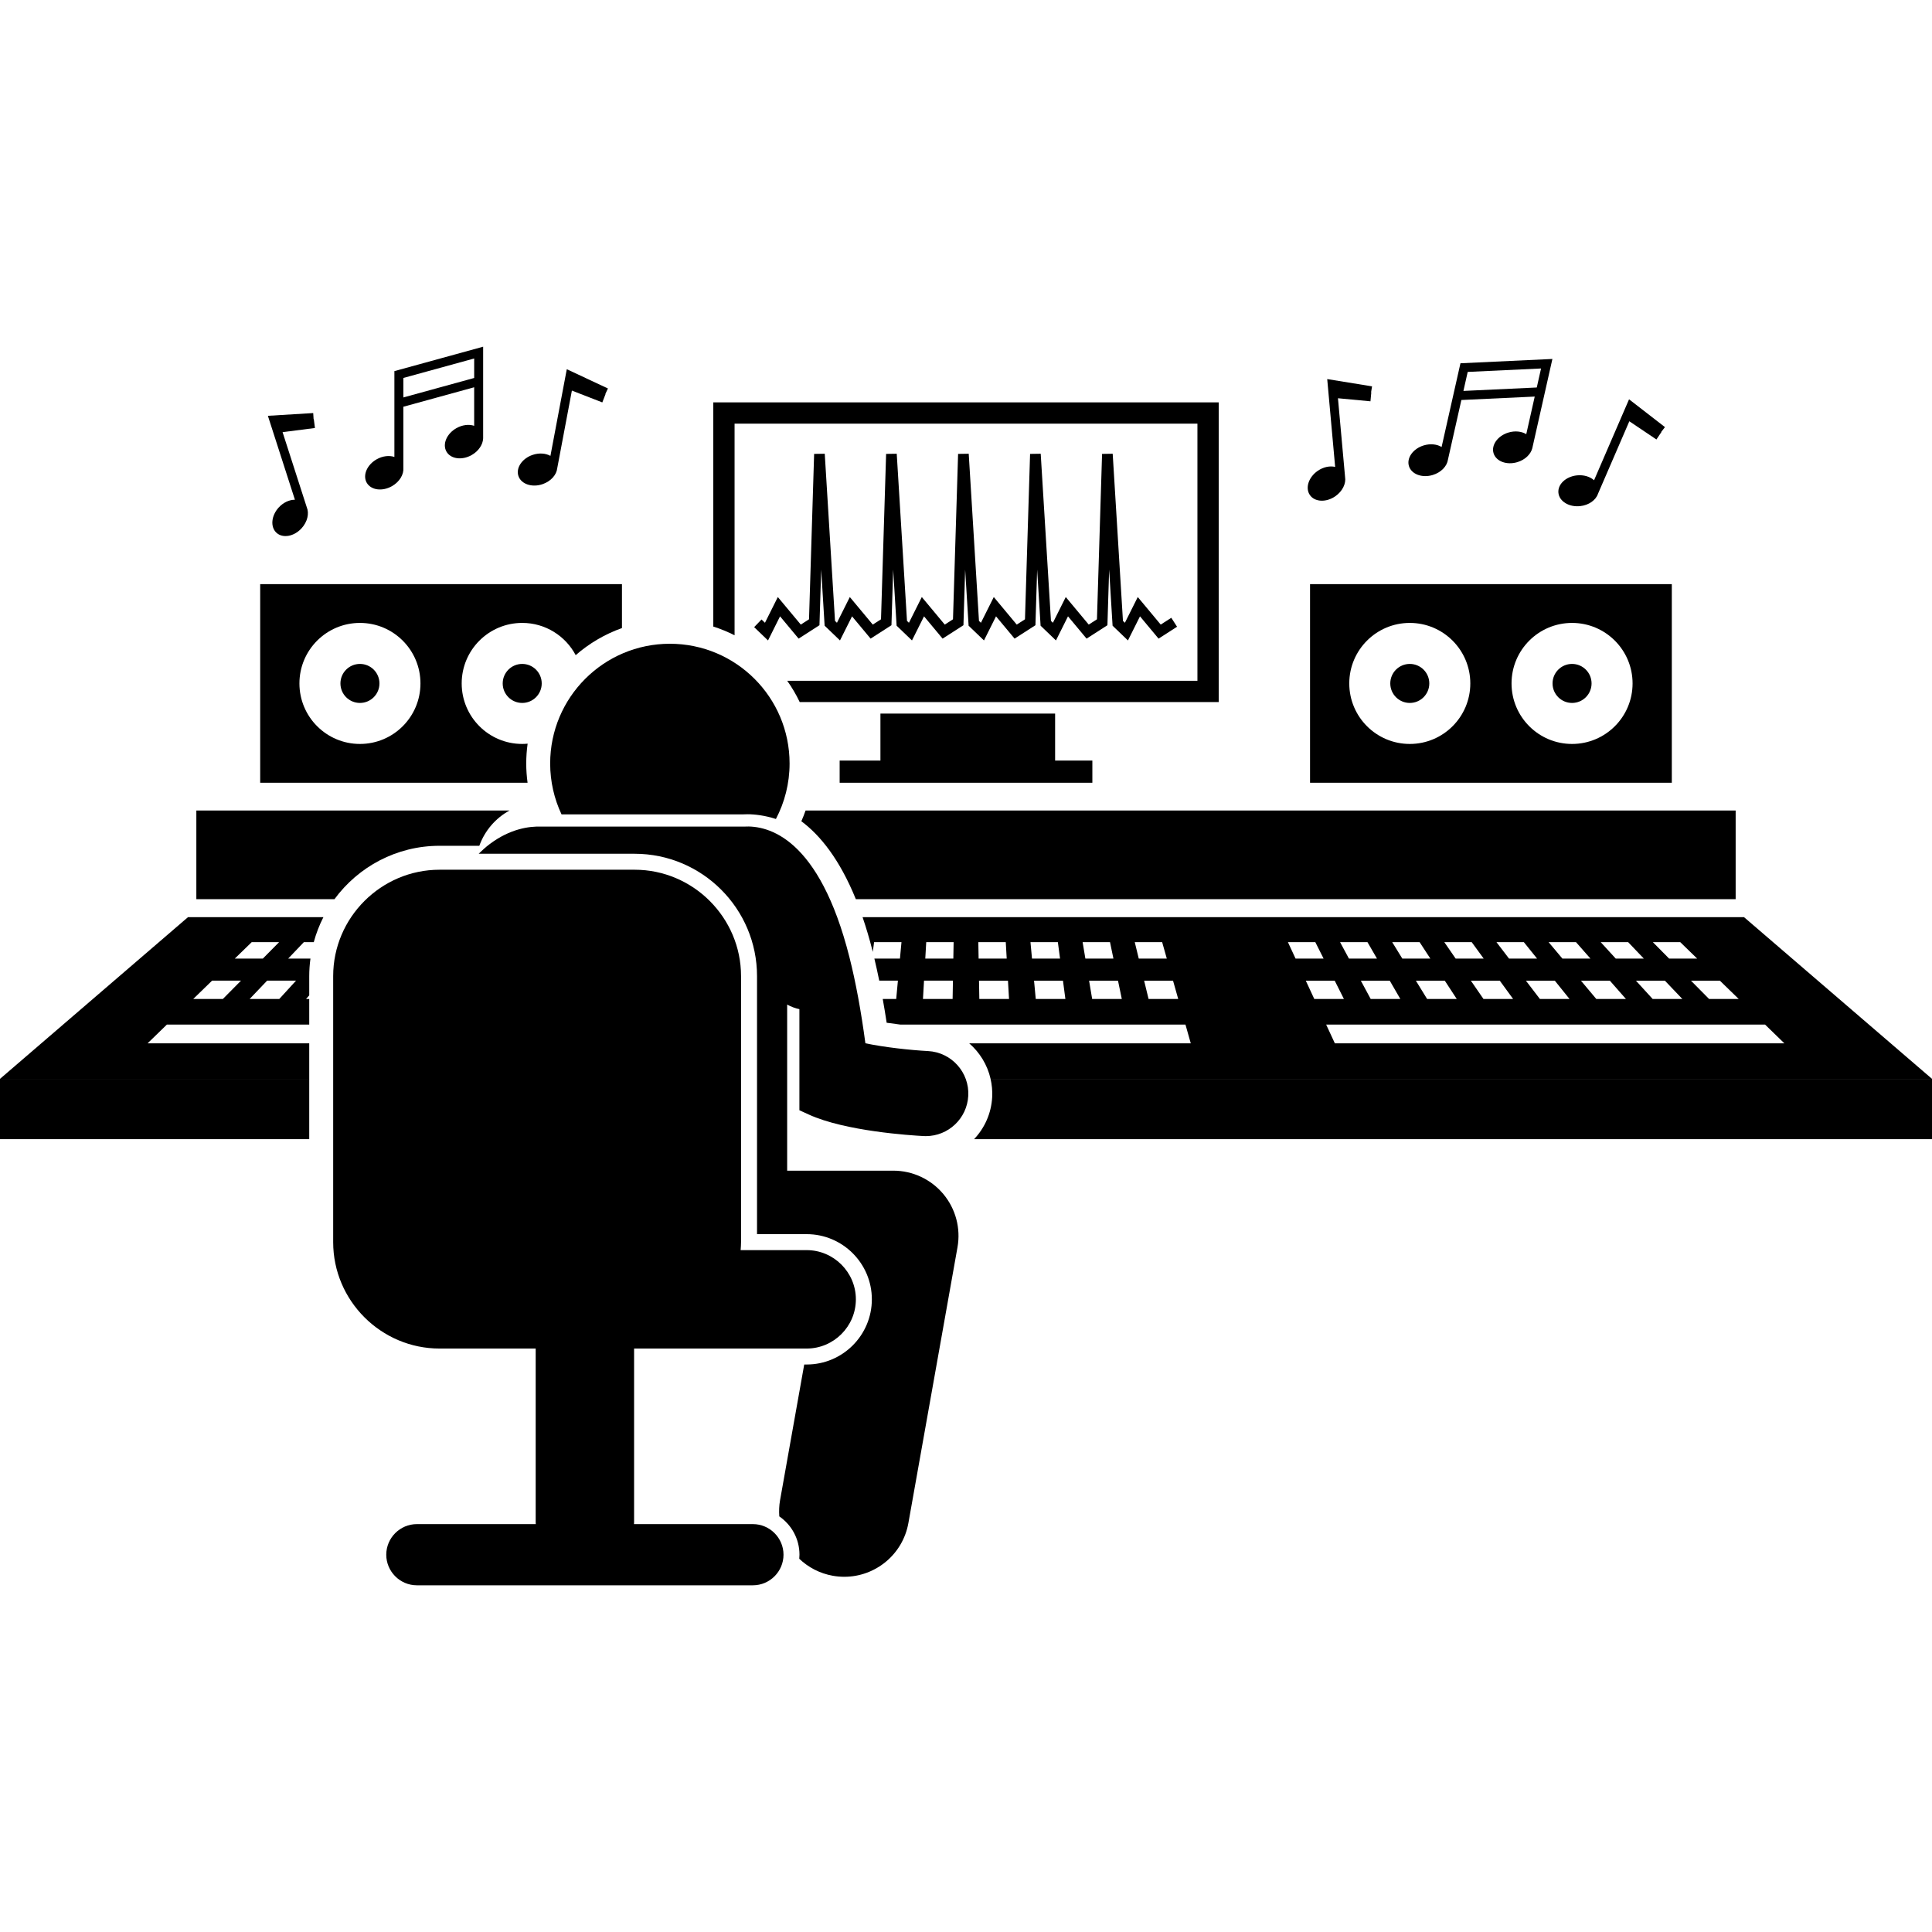
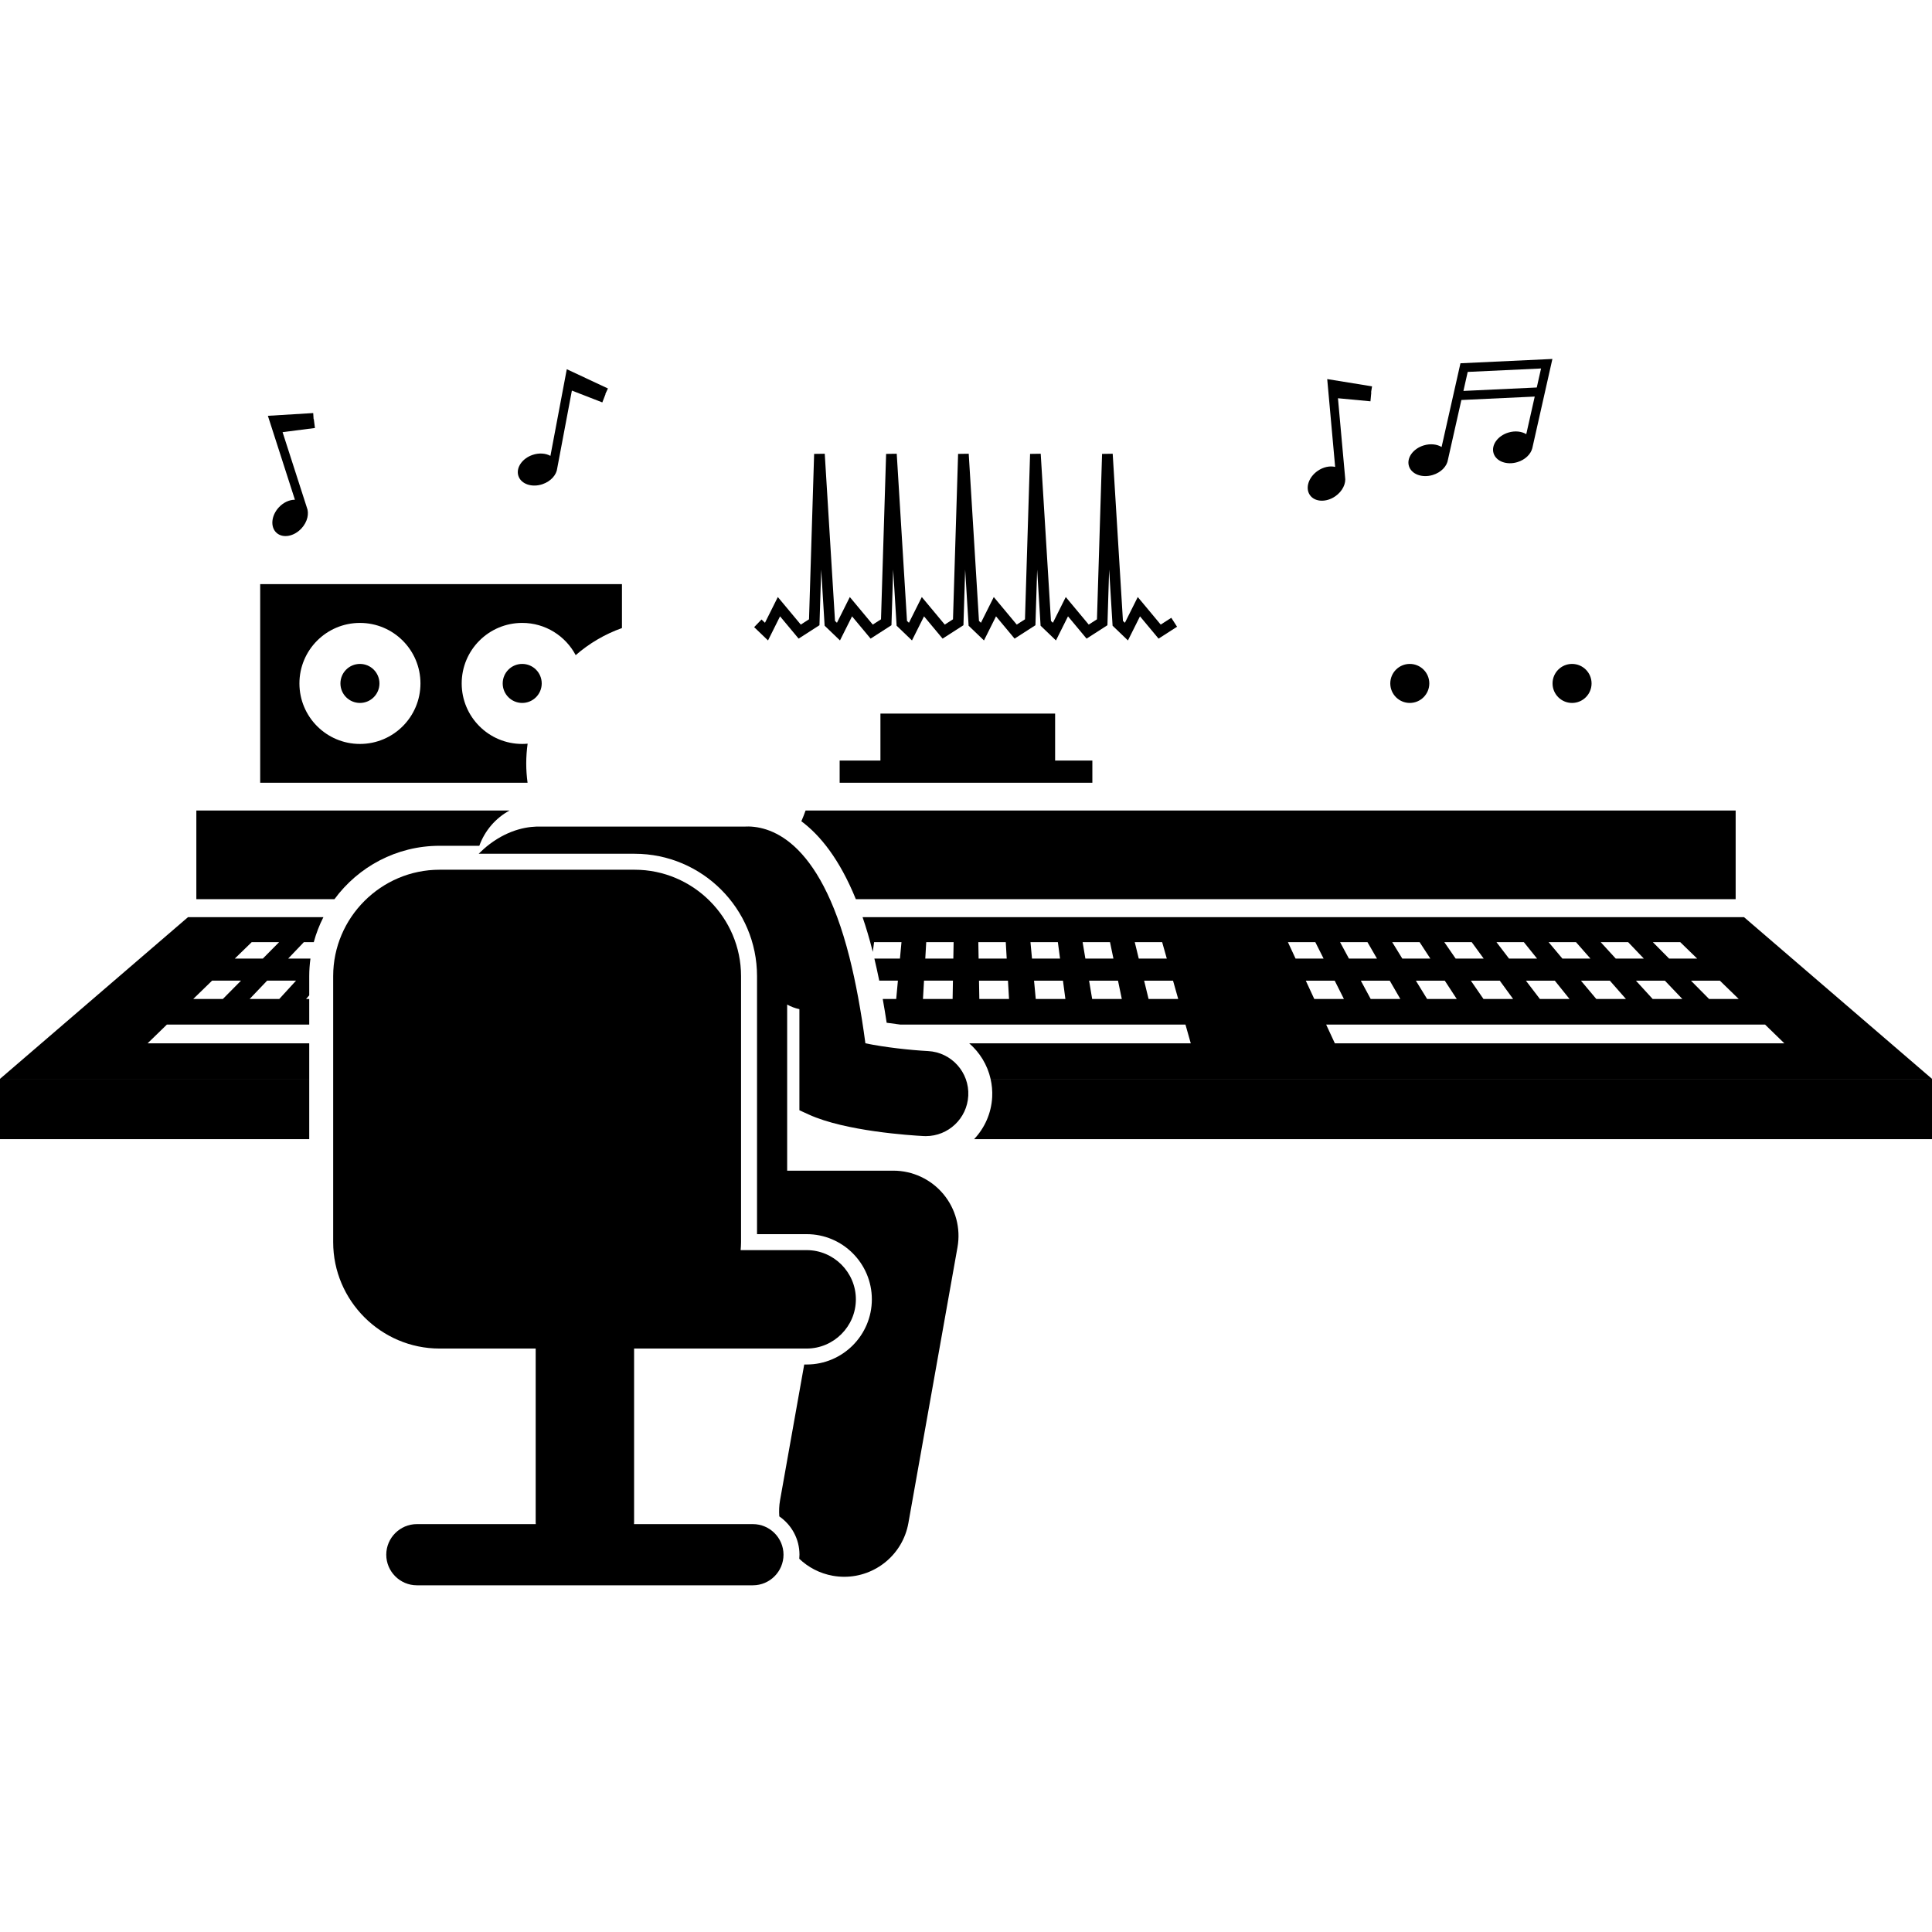
<svg xmlns="http://www.w3.org/2000/svg" id="Layer_1" height="512" viewBox="0 0 363.145 232.809" width="512">
  <g>
    <path d="m0 137.618h58.125v11.333h-58.125z" />
    <path d="m186.494 141.036c-.161 3.074-1.431 5.831-3.397 7.915h180.048v-11.333h-176.955c.25 1.097.365 2.241.304 3.418z" />
    <path d="m27.743 130.939 3.622-3.52h26.76v-4.813h-.6l.6-.683v-3.614c0-1.12.082-2.221.229-3.301h-4.185l2.947-3.089h1.861c.444-1.64 1.054-3.21 1.811-4.695h-25.452l-35.336 30.394h58.125v-6.679zm27.9-11.78-3.151 3.446h-5.571l3.287-3.446zm-8.328-7.241h5.149l-3.057 3.089h-5.271zm-7.451 7.241h5.435l-3.41 3.446h-5.571z" />
    <path d="m164.025 113.643c.009.037.018.078.027.116l.244-1.84h5.149l-.287 3.089h-4.809c.318 1.331.625 2.711.917 4.152h3.507l-.32 3.446h-2.532c.258 1.449.507 2.928.739 4.467.855.129 1.727.243 2.589.346h53.575l.995 3.52h-41.644c1.987 1.722 3.418 4.049 4.017 6.679h176.955l-35.336-30.394h-165.68c.671 1.959 1.305 4.09 1.893 6.411-.001.002 0 .005.001.008zm167.746 13.775 3.622 3.52h-84.49l-1.633-3.52zm-57.954-4.812h-5.571l-2.116-3.446h5.435zm10.595 0h-5.571l-2.375-3.446h5.435zm10.604 0h-5.571l-2.633-3.446h5.435zm10.604 0h-5.571l-2.892-3.446h5.435zm10.604 0h-5.58l-3.151-3.446h5.444zm10.595 0h-5.571l-3.41-3.446h5.435zm-16.146-10.688h5.149l3.179 3.089h-5.271zm-9.801 0h5.158l2.947 3.089h-5.28zm-9.793 0h5.149l2.715 3.089h-5.271zm-9.801 0h5.149l2.483 3.089h-5.271zm-9.801 0h5.149l2.251 3.089h-5.271zm-9.793 0h5.149l2.019 3.089h-5.271zm1.529 10.688h-5.571l-1.857-3.446h5.435zm-11.33-10.688h5.149l1.787 3.089h-5.271zm.726 10.688h-5.571l-1.598-3.446h5.435zm-10.527-10.688h5.149l1.555 3.089h-5.271zm-20.619 10.688h-5.571l-.838-3.446h5.435zm-3.02-10.688.873 3.089h-5.271l-.751-3.089zm-7.584 10.688h-5.571l-.579-3.446h5.435zm-2.217-10.688.641 3.089h-5.271l-.519-3.089zm-8.387 10.688h-5.571l-.32-3.446h5.435zm-6.564-10.688h5.149l.409 3.089h-5.271zm-4.031 10.688h-5.58l-.061-3.446h5.444zm-.612-10.688.177 3.089h-5.28l-.055-3.089zm-14.95 0h5.149l-.055 3.089h-5.271zm-.415 7.241h5.435l-.061 3.446h-5.571z" />
    <path d="m160.867 103.844h165.372v-16.667h-174.821c-.238.685-.502 1.358-.793 2.017 3.539 2.636 7.185 7.133 10.242 14.65z" />
    <path d="m82.625 93.809h7.471c1.022-2.842 3.056-5.206 5.679-6.632h-58.87v16.667h25.962c4.463-6.079 11.656-10.035 19.758-10.035z" />
    <path d="m99.175 74.615c-.336.03-.675.051-1.019.051-6.282 0-11.375-5.093-11.375-11.375s5.093-11.375 11.375-11.375c4.361 0 8.144 2.457 10.053 6.059 2.531-2.204 5.473-3.945 8.697-5.09v-8.261h-68v37.333h50.257c-.16-1.186-.25-2.393-.25-3.622 0-1.262.094-2.502.262-3.72zm-31.519.052c-6.282 0-11.375-5.093-11.375-11.375s5.093-11.375 11.375-11.375 11.375 5.093 11.375 11.375-5.093 11.375-11.375 11.375z" />
    <circle cx="67.656" cy="63.292" r="3.667" />
    <circle cx="98.156" cy="63.292" r="3.667" />
-     <path d="m246.239 81.959h68v-37.334h-68zm49.25-30.042c6.282 0 11.375 5.093 11.375 11.375s-5.093 11.375-11.375 11.375-11.375-5.093-11.375-11.375 5.093-11.375 11.375-11.375zm-30.5 0c6.282 0 11.375 5.093 11.375 11.375s-5.093 11.375-11.375 11.375-11.375-5.093-11.375-11.375 5.093-11.375 11.375-11.375z" />
    <circle cx="264.989" cy="63.292" r="3.667" />
    <circle cx="295.489" cy="63.292" r="3.667" />
-     <path d="m138.073 14.458h87v48.334h-77.104c.89 1.259 1.678 2.595 2.346 4h78.758v-56.333h-95v42.141c1.386.44 2.721.993 4 1.642z" />
    <path d="m165.489 68.959v8.833h-7.666v4.167h47.5v-4.167h-7v-8.833z" />
-     <path d="m105.545 87.901h34.21c.235-.014.479-.021.733-.021 1.368 0 3.313.225 5.356.892 1.637-3.12 2.568-6.669 2.568-10.437 0-12.427-10.072-22.5-22.5-22.5-12.426 0-22.5 10.073-22.5 22.5 0 3.423.768 6.663 2.133 9.566z" />
    <path d="m174.431 132.393c-3.257-.172-8.089-.692-11.769-1.459-.813-6.09-1.818-11.518-3-16.187-5.667-22.401-15.199-24.83-19.839-24.546h-38.092c-2.214-.08-5.855.379-9.762 3.345-.693.526-1.353 1.127-1.998 1.762h29.321c12.683 0 23 10.317 23 23v48.5h9.333c6.755 0 12.25 5.495 12.25 12.25s-5.495 12.25-12.25 12.25h-.461l-4.541 25.503c-.183 1.029-.217 2.048-.144 3.045 2.288 1.58 3.792 4.217 3.792 7.202 0 .258-.017.512-.039.764 1.683 1.608 3.84 2.758 6.304 3.197.727.129 1.449.191 2.162.191 5.824 0 10.989-4.171 12.046-10.104l9.229-51.833c.635-3.568-.343-7.235-2.67-10.014s-5.766-4.384-9.391-4.384h-19.954v-31.224c.713.406 1.491.691 2.3.866v2.357 16.645l1.762.805c6.873 3.141 19.18 3.921 21.577 4.046.142.007.281.011.422.011 4.226 0 7.757-3.313 7.98-7.581.232-4.41-3.158-8.174-7.568-8.407z" />
    <path d="m82.625 98.309c-11 0-20 9-20 20v50c0 11 9 20 20 20h18.063v32.625c0 .127.014.25.019.375h-22.353c-3.163 0-5.75 2.588-5.75 5.75 0 3.162 2.587 5.75 5.75 5.75h63.167c3.163 0 5.75-2.587 5.75-5.75 0-3.162-2.587-5.75-5.75-5.75h-22.353c.005-.125.019-.248.019-.375v-32.625h.104 32.333c5.087 0 9.25-4.162 9.25-9.25 0-5.087-4.163-9.25-9.25-9.25h-12.41c.038-.497.076-.994.076-1.5v-50c0-11-9-20-20-20z" />
-     <path d="m85.786 15.311c-1.825 1.032-2.663 3.001-1.873 4.398s2.91 1.692 4.734.66c1.321-.747 2.121-1.985 2.165-3.141h.001v-.029c.002-.054.002-.108 0-.162v-17.037l-16.682 4.588v16.131c-.969-.321-2.206-.193-3.332.444-1.825 1.032-2.663 3.001-1.873 4.398s2.91 1.692 4.734.66c1.441-.815 2.263-2.214 2.157-3.455v-11.48l13.309-3.66v7.242c-.97-.324-2.211-.196-3.34.443zm-9.968-5.774v-3.663l13.309-3.66v3.663z" />
    <path d="m106.535 4.232-3.074 16.287c-.893-.495-2.132-.599-3.356-.181-1.984.676-3.174 2.455-2.656 3.974.517 1.519 2.546 2.202 4.53 1.526 1.567-.534 2.635-1.756 2.761-2.995l2.754-14.595 5.719 2.222.611-1.573-.039-.015.484-1.033z" />
    <path d="m58.984 13.606-.041.005-.069-1.139-8.522.517 5.082 15.776c-1.021-.008-2.159.493-3.035 1.444-1.42 1.542-1.615 3.673-.435 4.76s3.289.718 4.709-.824c1.122-1.218 1.475-2.802.994-3.95l-4.553-14.135 6.085-.781z" />
    <path d="m283.526 16.135c-2.007.606-3.258 2.343-2.794 3.879s2.467 2.29 4.474 1.684c1.453-.439 2.505-1.47 2.802-2.589h.001l.006-.028c.013-.053.026-.105.036-.158l3.743-16.62-17.283.81-3.544 15.736c-.875-.526-2.109-.673-3.348-.299-2.007.606-3.258 2.343-2.794 3.879s2.467 2.29 4.474 1.684c1.585-.479 2.694-1.663 2.864-2.896l2.522-11.199 13.787-.646-1.591 7.066c-.875-.53-2.113-.678-3.355-.303zm-8.456-7.823.805-3.573 13.787-.646-.805 3.573z" />
-     <path d="m306.202 9.886-6.577 15.214c-.762-.679-1.948-1.052-3.234-.914-2.084.223-3.636 1.698-3.465 3.293s2 2.708 4.084 2.484c1.646-.177 2.956-1.134 3.351-2.315l5.894-13.633 5.091 3.424.941-1.4-.034-.023.699-.902z" />
    <path d="m247.681 23.335c-1.724 1.192-2.382 3.229-1.47 4.549.913 1.32 3.05 1.423 4.775.231 1.362-.942 2.055-2.409 1.838-3.635l-1.336-14.792 6.108.575.158-1.68-.041-.004.183-1.126-8.427-1.368 1.491 16.508c-.995-.232-2.215.007-3.279.742z" />
    <path d="m146.621 50.679 3.491 4.189 3.918-2.519.323-10.457.647 10.547 2.887 2.77 2.266-4.53 3.49 4.189 3.918-2.519.323-10.457.647 10.547 2.888 2.77 2.265-4.53 3.49 4.189 3.918-2.519.323-10.457.647 10.547 2.888 2.77 2.265-4.53 3.49 4.189 3.919-2.519.322-10.457.647 10.547 2.888 2.77 2.265-4.53 3.491 4.189 3.918-2.519.323-10.457.647 10.547 2.887 2.77 2.266-4.53 3.49 4.189 3.475-2.235-1.081-1.681-1.989 1.277-4.316-5.179-2.419 4.837-.365-.35-1.928-31.422-1.997.03-.96 31.091-1.546.993-4.317-5.179-2.418 4.837-.365-.35-1.928-31.422-1.998.03-.959 31.091-1.546.993-4.317-5.179-2.418 4.837-.366-.35-1.927-31.422-1.998.03-.959 31.091-1.547.993-4.316-5.179-2.419 4.837-.365-.35-1.928-31.422-1.997.03-.96 31.091-1.546.993-4.316-5.179-2.419 4.837-.365-.35-1.928-31.422-1.997.03-.96 31.091-1.546.993-4.317-5.179-2.418 4.837-.647-.621-1.385 1.443 2.606 2.5z" />
  </g>
</svg>